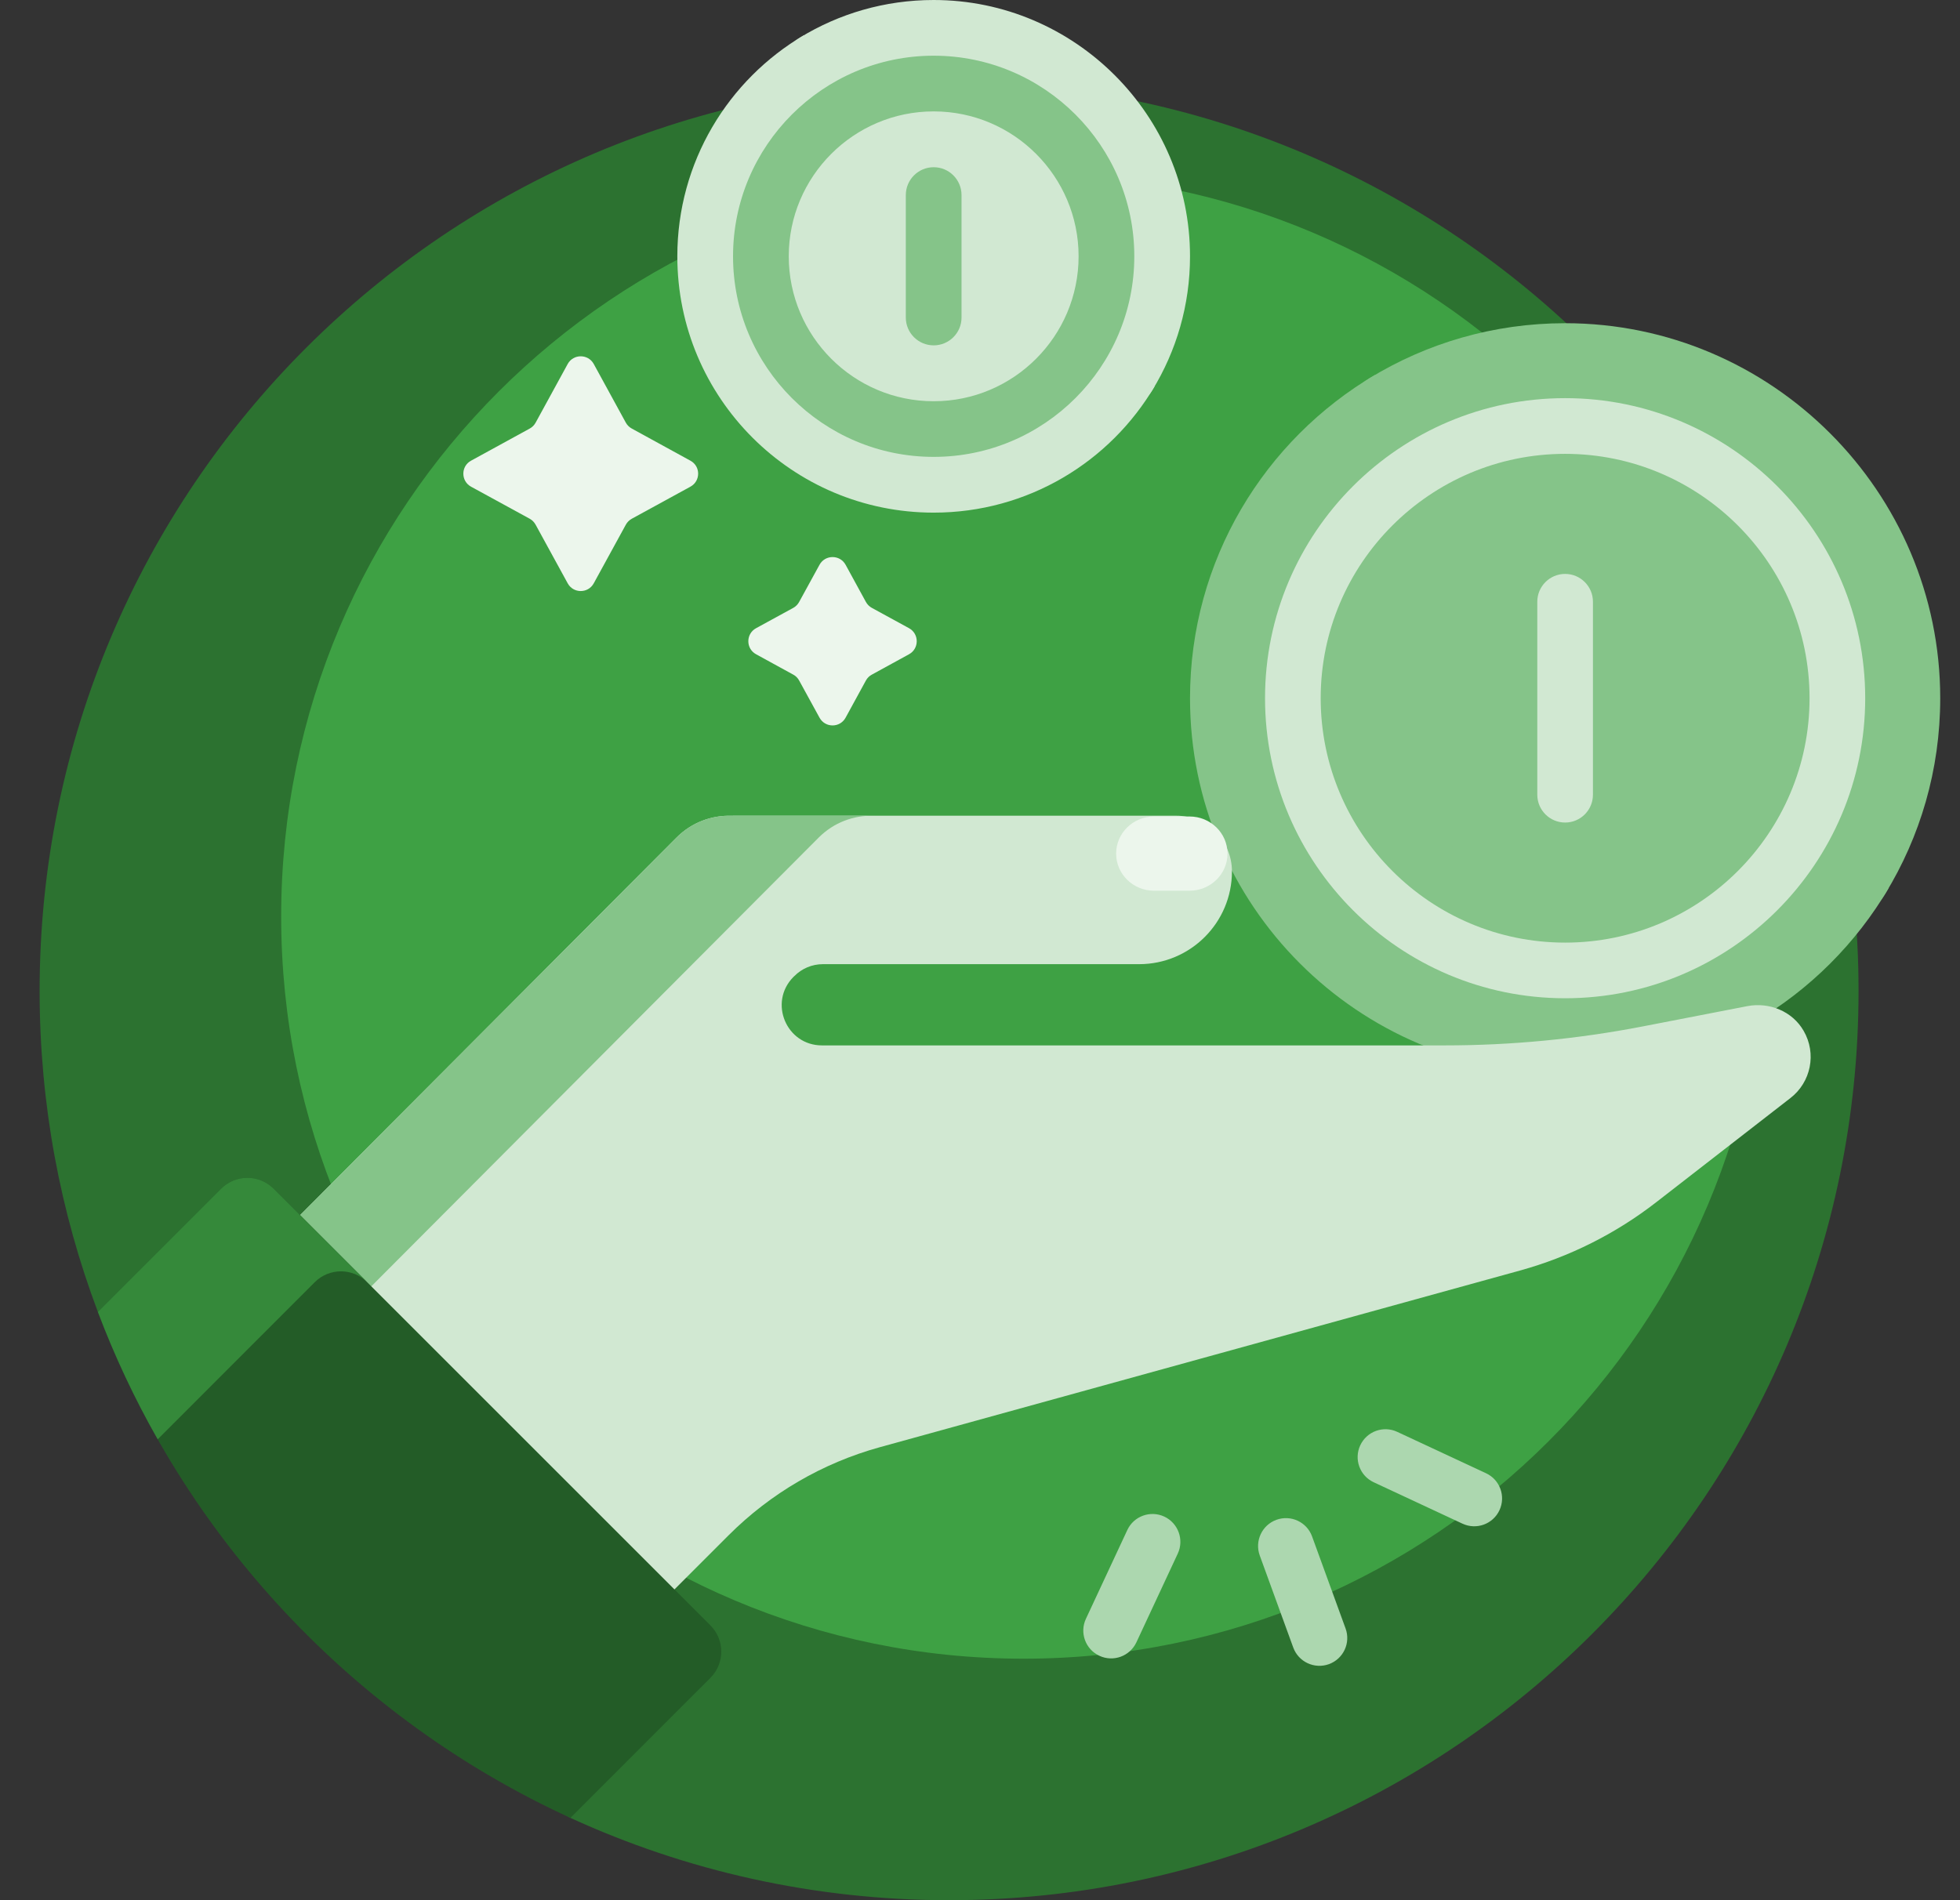
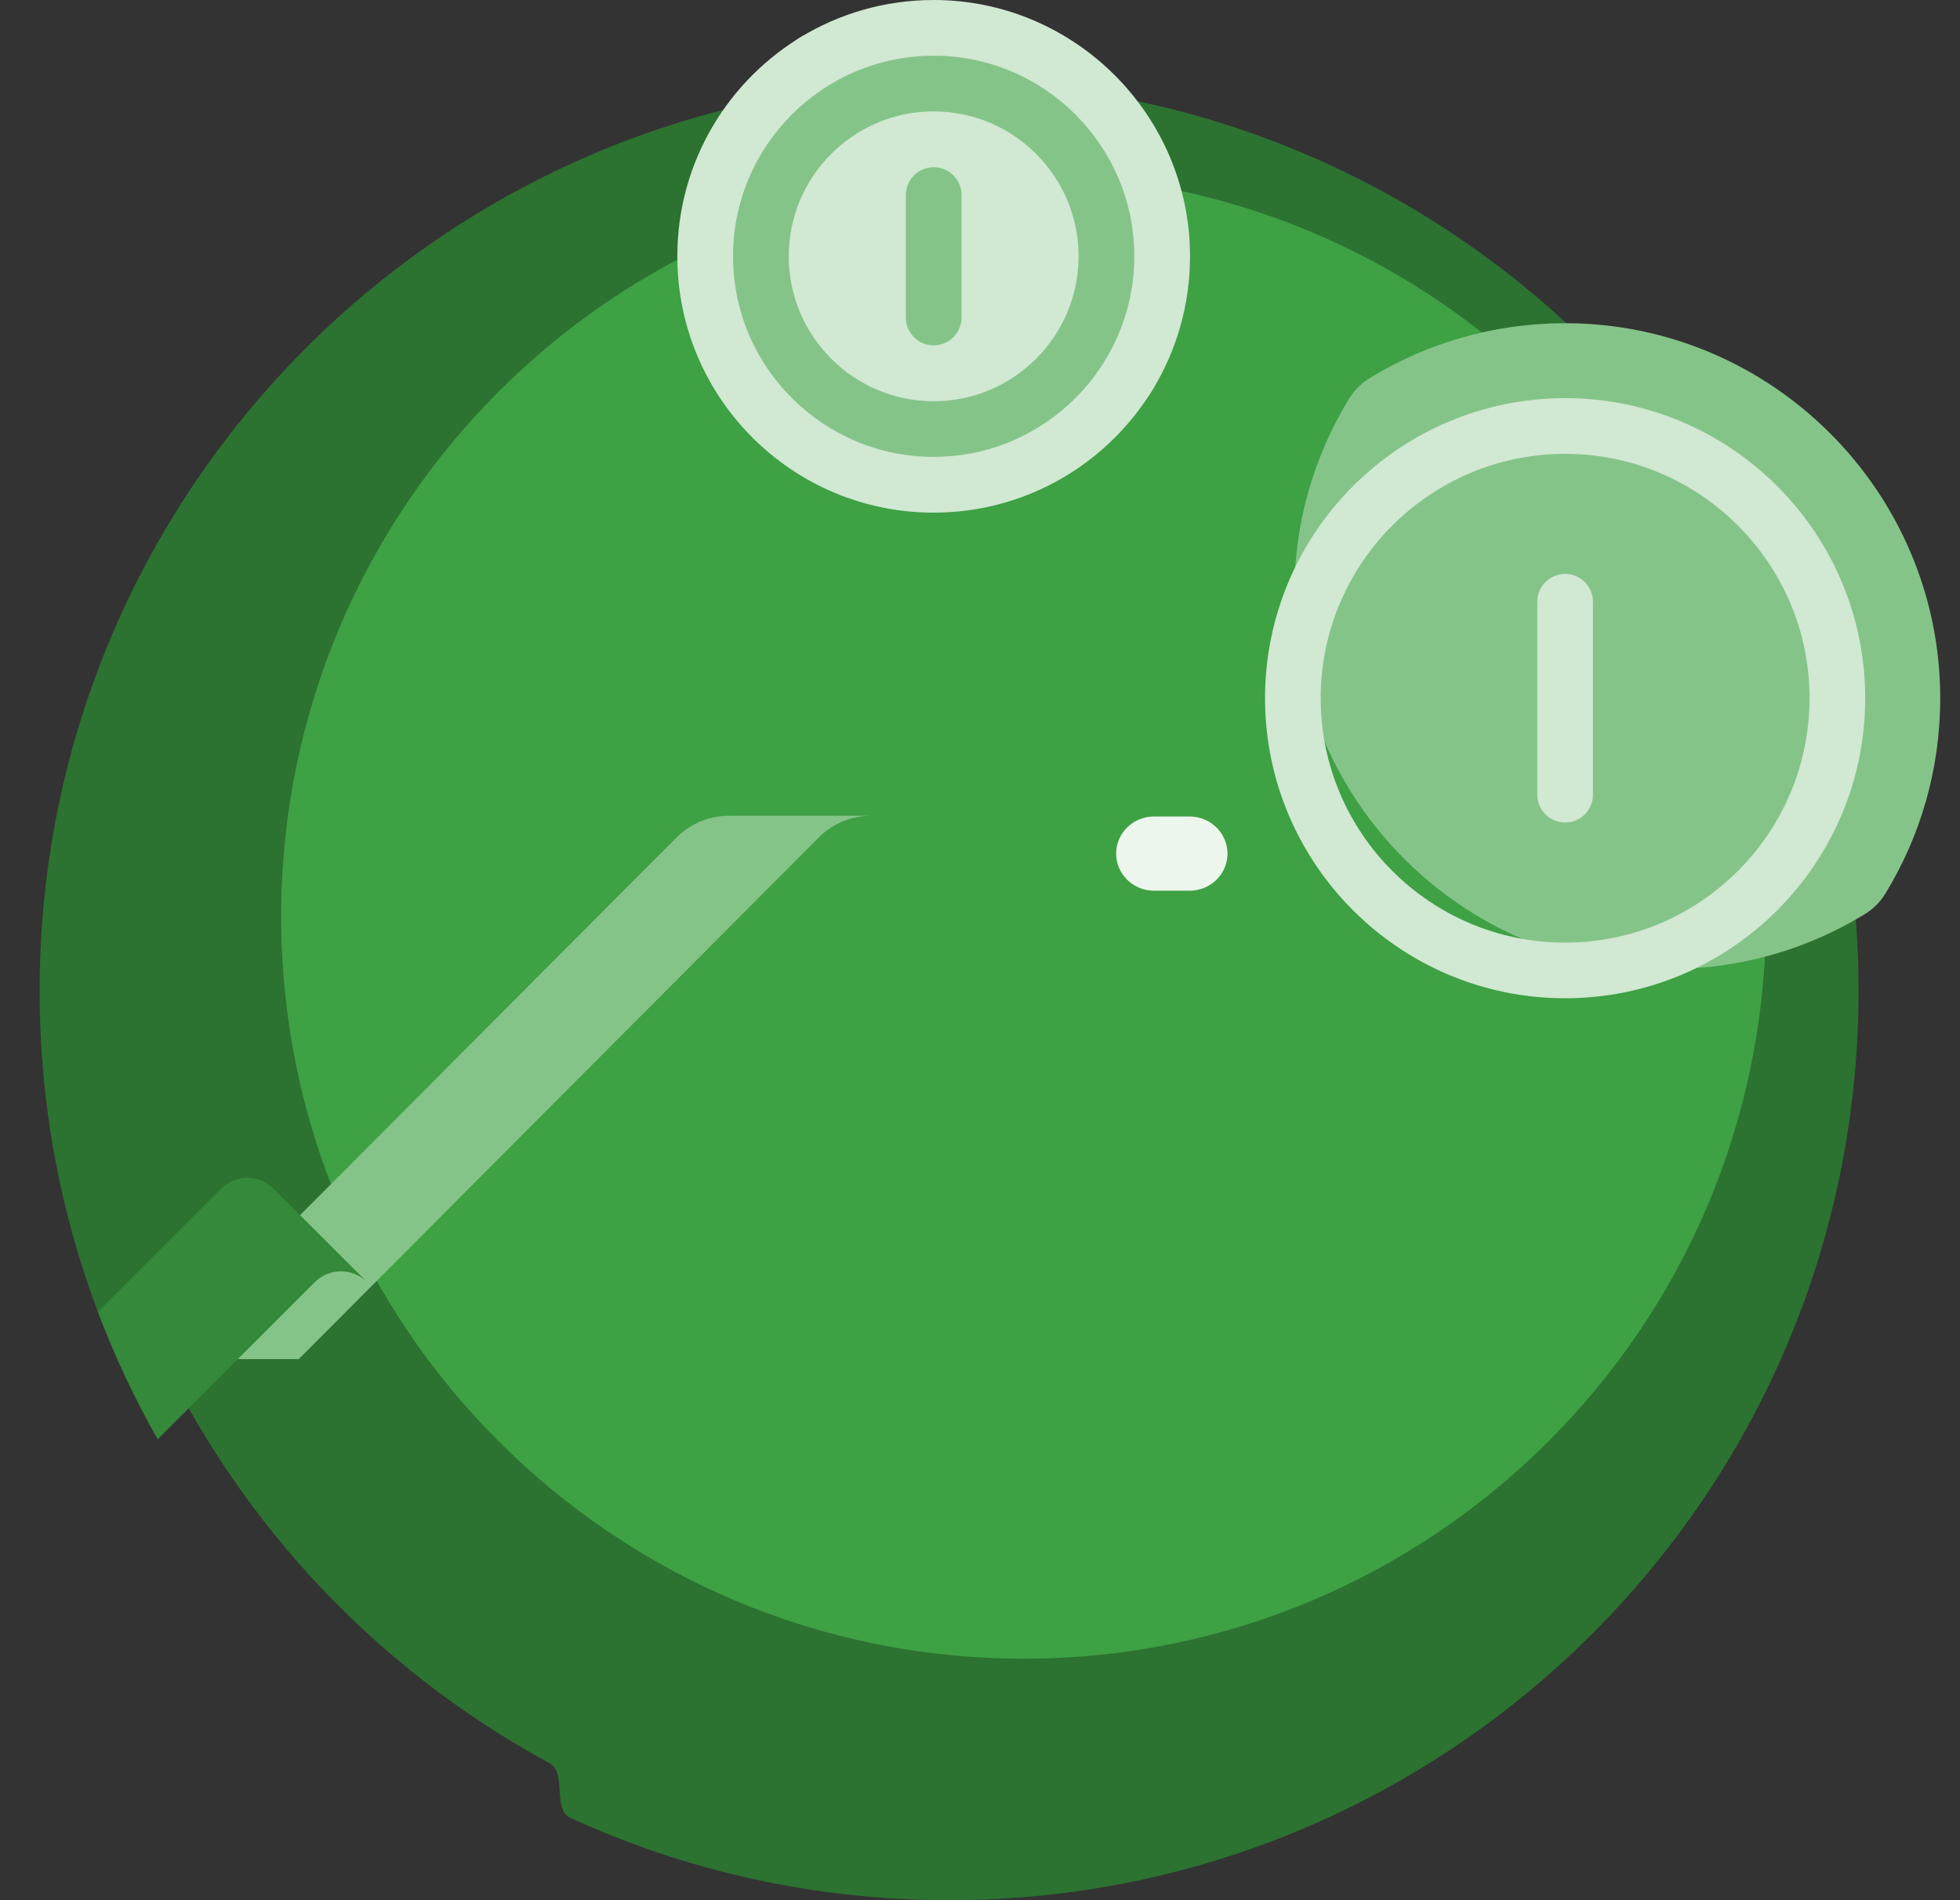
<svg xmlns="http://www.w3.org/2000/svg" width="33" height="32" viewBox="0 0 33 32" fill="none">
  <rect x="0" y="0" width="33" height="32" fill="#333333" stroke="none" />
  <path d="M31.292 16.688C31.292 25.144 24.436 32 15.979 32C13.704 32 11.545 31.504 9.604 30.614C9.296 30.473 9.547 29.853 9.251 29.692C6.244 28.064 3.843 25.458 2.475 22.301C2.379 22.078 1.734 22.321 1.648 22.093C1.014 20.412 0.667 18.59 0.667 16.688C0.667 8.231 7.522 1.375 15.979 1.375C24.436 1.375 31.292 8.231 31.292 16.688Z" fill="#2C7230" />
  <path d="M29.734 15.433C29.734 22.337 24.137 27.933 17.234 27.933C10.33 27.933 4.734 22.337 4.734 15.433C4.734 8.53 10.33 2.933 17.234 2.933C24.137 2.933 29.734 8.53 29.734 15.433Z" fill="#3EA144" />
-   <path d="M19.603 25.54C19.837 25.65 19.939 25.928 19.83 26.163L19.133 27.658C19.023 27.892 18.744 27.994 18.51 27.884C18.275 27.775 18.174 27.496 18.283 27.262L18.98 25.767C19.089 25.532 19.368 25.431 19.603 25.54ZM21.491 25.594C21.247 25.683 21.122 25.952 21.21 26.195L21.774 27.745C21.863 27.988 22.132 28.113 22.375 28.025C22.619 27.936 22.744 27.667 22.655 27.424L22.091 25.874C22.003 25.631 21.734 25.506 21.491 25.594ZM23.525 24.113C23.29 24.003 23.012 24.105 22.902 24.34C22.793 24.574 22.894 24.853 23.129 24.962L24.623 25.659C24.858 25.769 25.137 25.667 25.246 25.433C25.356 25.198 25.254 24.919 25.02 24.81L23.525 24.113Z" fill="#ACD7AF" />
  <path d="M32.667 11.758C32.667 12.965 32.329 14.092 31.742 15.051C31.656 15.191 31.538 15.309 31.398 15.394C30.44 15.981 29.312 16.319 28.106 16.319C24.63 16.319 21.791 13.48 21.791 10.004C21.791 8.798 22.128 7.671 22.715 6.713C22.801 6.572 22.92 6.454 23.06 6.368C24.019 5.781 25.146 5.443 26.352 5.443C29.828 5.443 32.667 8.282 32.667 11.758Z" fill="#85C489" />
-   <path d="M31.801 14.952C30.704 16.82 28.674 18.074 26.351 18.074C22.864 18.074 20.036 15.246 20.036 11.758C20.036 9.436 21.29 7.406 23.158 6.309C22.607 7.246 22.292 8.338 22.292 9.503C22.292 12.991 25.119 15.818 28.607 15.818C29.772 15.818 30.864 15.503 31.801 14.952Z" fill="#85C489" />
  <path d="M26.352 6.705C23.565 6.705 21.299 8.972 21.299 11.758C21.299 14.545 23.565 16.811 26.352 16.811C29.138 16.811 31.404 14.545 31.404 11.758C31.404 8.972 29.138 6.705 26.352 6.705ZM26.352 15.874C24.082 15.874 22.236 14.028 22.236 11.758C22.236 9.489 24.082 7.643 26.352 7.643C28.621 7.643 30.467 9.489 30.467 11.758C30.467 14.028 28.621 15.874 26.352 15.874ZM26.82 10.133V13.383C26.82 13.642 26.61 13.852 26.352 13.852C26.093 13.852 25.883 13.642 25.883 13.383V10.133C25.883 9.875 26.093 9.665 26.352 9.665C26.61 9.665 26.82 9.875 26.82 10.133Z" fill="#D1E8D2" />
  <path d="M20.036 4.316C20.036 5.141 19.805 5.911 19.404 6.567C19.345 6.662 19.265 6.743 19.169 6.801C18.514 7.202 17.743 7.434 16.919 7.434C14.543 7.434 12.602 5.493 12.602 3.117C12.602 2.293 12.834 1.523 13.234 0.868C13.293 0.772 13.374 0.691 13.47 0.632C14.125 0.231 14.896 0 15.72 0C18.096 0 20.036 1.94 20.036 4.316Z" fill="#D1E8D2" />
  <path d="M19.444 6.499C18.695 7.776 17.307 8.633 15.72 8.633C13.336 8.633 11.404 6.7 11.404 4.316C11.404 2.729 12.261 1.342 13.537 0.592C13.28 5.932 18.804 6.875 19.444 6.499Z" fill="#D1E8D2" />
  <path d="M15.72 0.938C13.857 0.938 12.342 2.454 12.342 4.316C12.342 6.179 13.857 7.694 15.72 7.694C17.582 7.694 19.098 6.179 19.098 4.316C19.098 2.454 17.582 0.938 15.72 0.938ZM15.72 6.757C14.374 6.757 13.28 5.662 13.28 4.316C13.28 2.971 14.374 1.876 15.72 1.876C17.066 1.876 18.16 2.971 18.16 4.316C18.16 5.662 17.066 6.757 15.72 6.757ZM16.189 3.285V5.348C16.189 5.606 15.979 5.816 15.72 5.816C15.461 5.816 15.251 5.606 15.251 5.348V3.285C15.251 3.026 15.461 2.816 15.72 2.816C15.979 2.816 16.189 3.026 16.189 3.285Z" fill="#85C489" />
-   <path d="M30.147 18.49L27.888 20.244C27.205 20.775 26.424 21.167 25.589 21.397L14.812 24.372C13.85 24.638 12.974 25.148 12.268 25.854L9.091 29.031L2.636 22.888L11.391 14.104C11.645 13.85 11.98 13.728 12.313 13.738C12.325 13.738 12.338 13.737 12.351 13.737H19.804C20.322 13.737 20.742 14.157 20.742 14.675C20.742 15.538 20.042 16.237 19.179 16.237H13.854C13.673 16.237 13.5 16.31 13.373 16.439L13.357 16.454C12.936 16.882 13.239 17.605 13.839 17.605H24.326C25.443 17.605 26.558 17.498 27.655 17.286L29.418 16.944C29.79 16.872 30.178 17.031 30.367 17.359C30.59 17.744 30.489 18.224 30.147 18.49Z" fill="#D1E8D2" />
  <path d="M14.744 13.737C14.732 13.737 14.719 13.738 14.707 13.738C14.374 13.728 14.039 13.85 13.785 14.104L5.03 22.888H2.636L11.391 14.104C11.645 13.85 11.98 13.728 12.313 13.738C12.325 13.738 12.338 13.737 12.351 13.737H14.744Z" fill="#85C489" />
  <path d="M20.028 15H19.43C19.078 15 18.792 14.72 18.792 14.375C18.792 14.03 19.078 13.75 19.43 13.75H20.028C20.381 13.75 20.667 14.03 20.667 14.375C20.667 14.72 20.381 15 20.028 15Z" fill="#ECF6EC" />
-   <path d="M3.723 20.018C3.967 19.774 4.363 19.774 4.607 20.018L11.961 27.372C12.205 27.616 12.205 28.012 11.961 28.256L9.604 30.614C5.953 28.94 3.075 25.873 1.648 22.093L3.723 20.018Z" fill="#235C27" />
  <path d="M6.183 21.593C5.939 21.349 5.543 21.349 5.299 21.593L3.224 23.669L2.655 24.238C2.266 23.554 1.929 22.837 1.648 22.093L3.723 20.018C3.967 19.774 4.363 19.774 4.607 20.018L6.183 21.593Z" fill="#35893A" />
-   <path d="M11.624 8.196L10.637 8.736C10.595 8.759 10.56 8.794 10.537 8.836L9.997 9.823C9.902 9.997 9.653 9.997 9.558 9.823L9.018 8.836C8.995 8.794 8.961 8.759 8.919 8.736L7.931 8.196C7.758 8.101 7.758 7.852 7.931 7.758L8.919 7.217C8.961 7.194 8.995 7.16 9.018 7.118L9.558 6.13C9.653 5.957 9.902 5.957 9.997 6.13L10.537 7.118C10.56 7.16 10.595 7.194 10.637 7.217L11.624 7.758C11.798 7.852 11.798 8.101 11.624 8.196ZM15.305 10.579L14.679 10.237C14.637 10.214 14.602 10.179 14.579 10.137L14.237 9.511C14.142 9.338 13.893 9.338 13.798 9.511L13.455 10.137C13.432 10.179 13.398 10.214 13.356 10.237L12.73 10.579C12.556 10.674 12.556 10.923 12.73 11.018L13.356 11.361C13.398 11.383 13.432 11.418 13.455 11.46L13.798 12.086C13.893 12.26 14.142 12.26 14.237 12.086L14.579 11.46C14.602 11.418 14.637 11.383 14.679 11.361L15.305 11.018C15.478 10.923 15.478 10.674 15.305 10.579Z" fill="#ECF6EC" />
</svg>